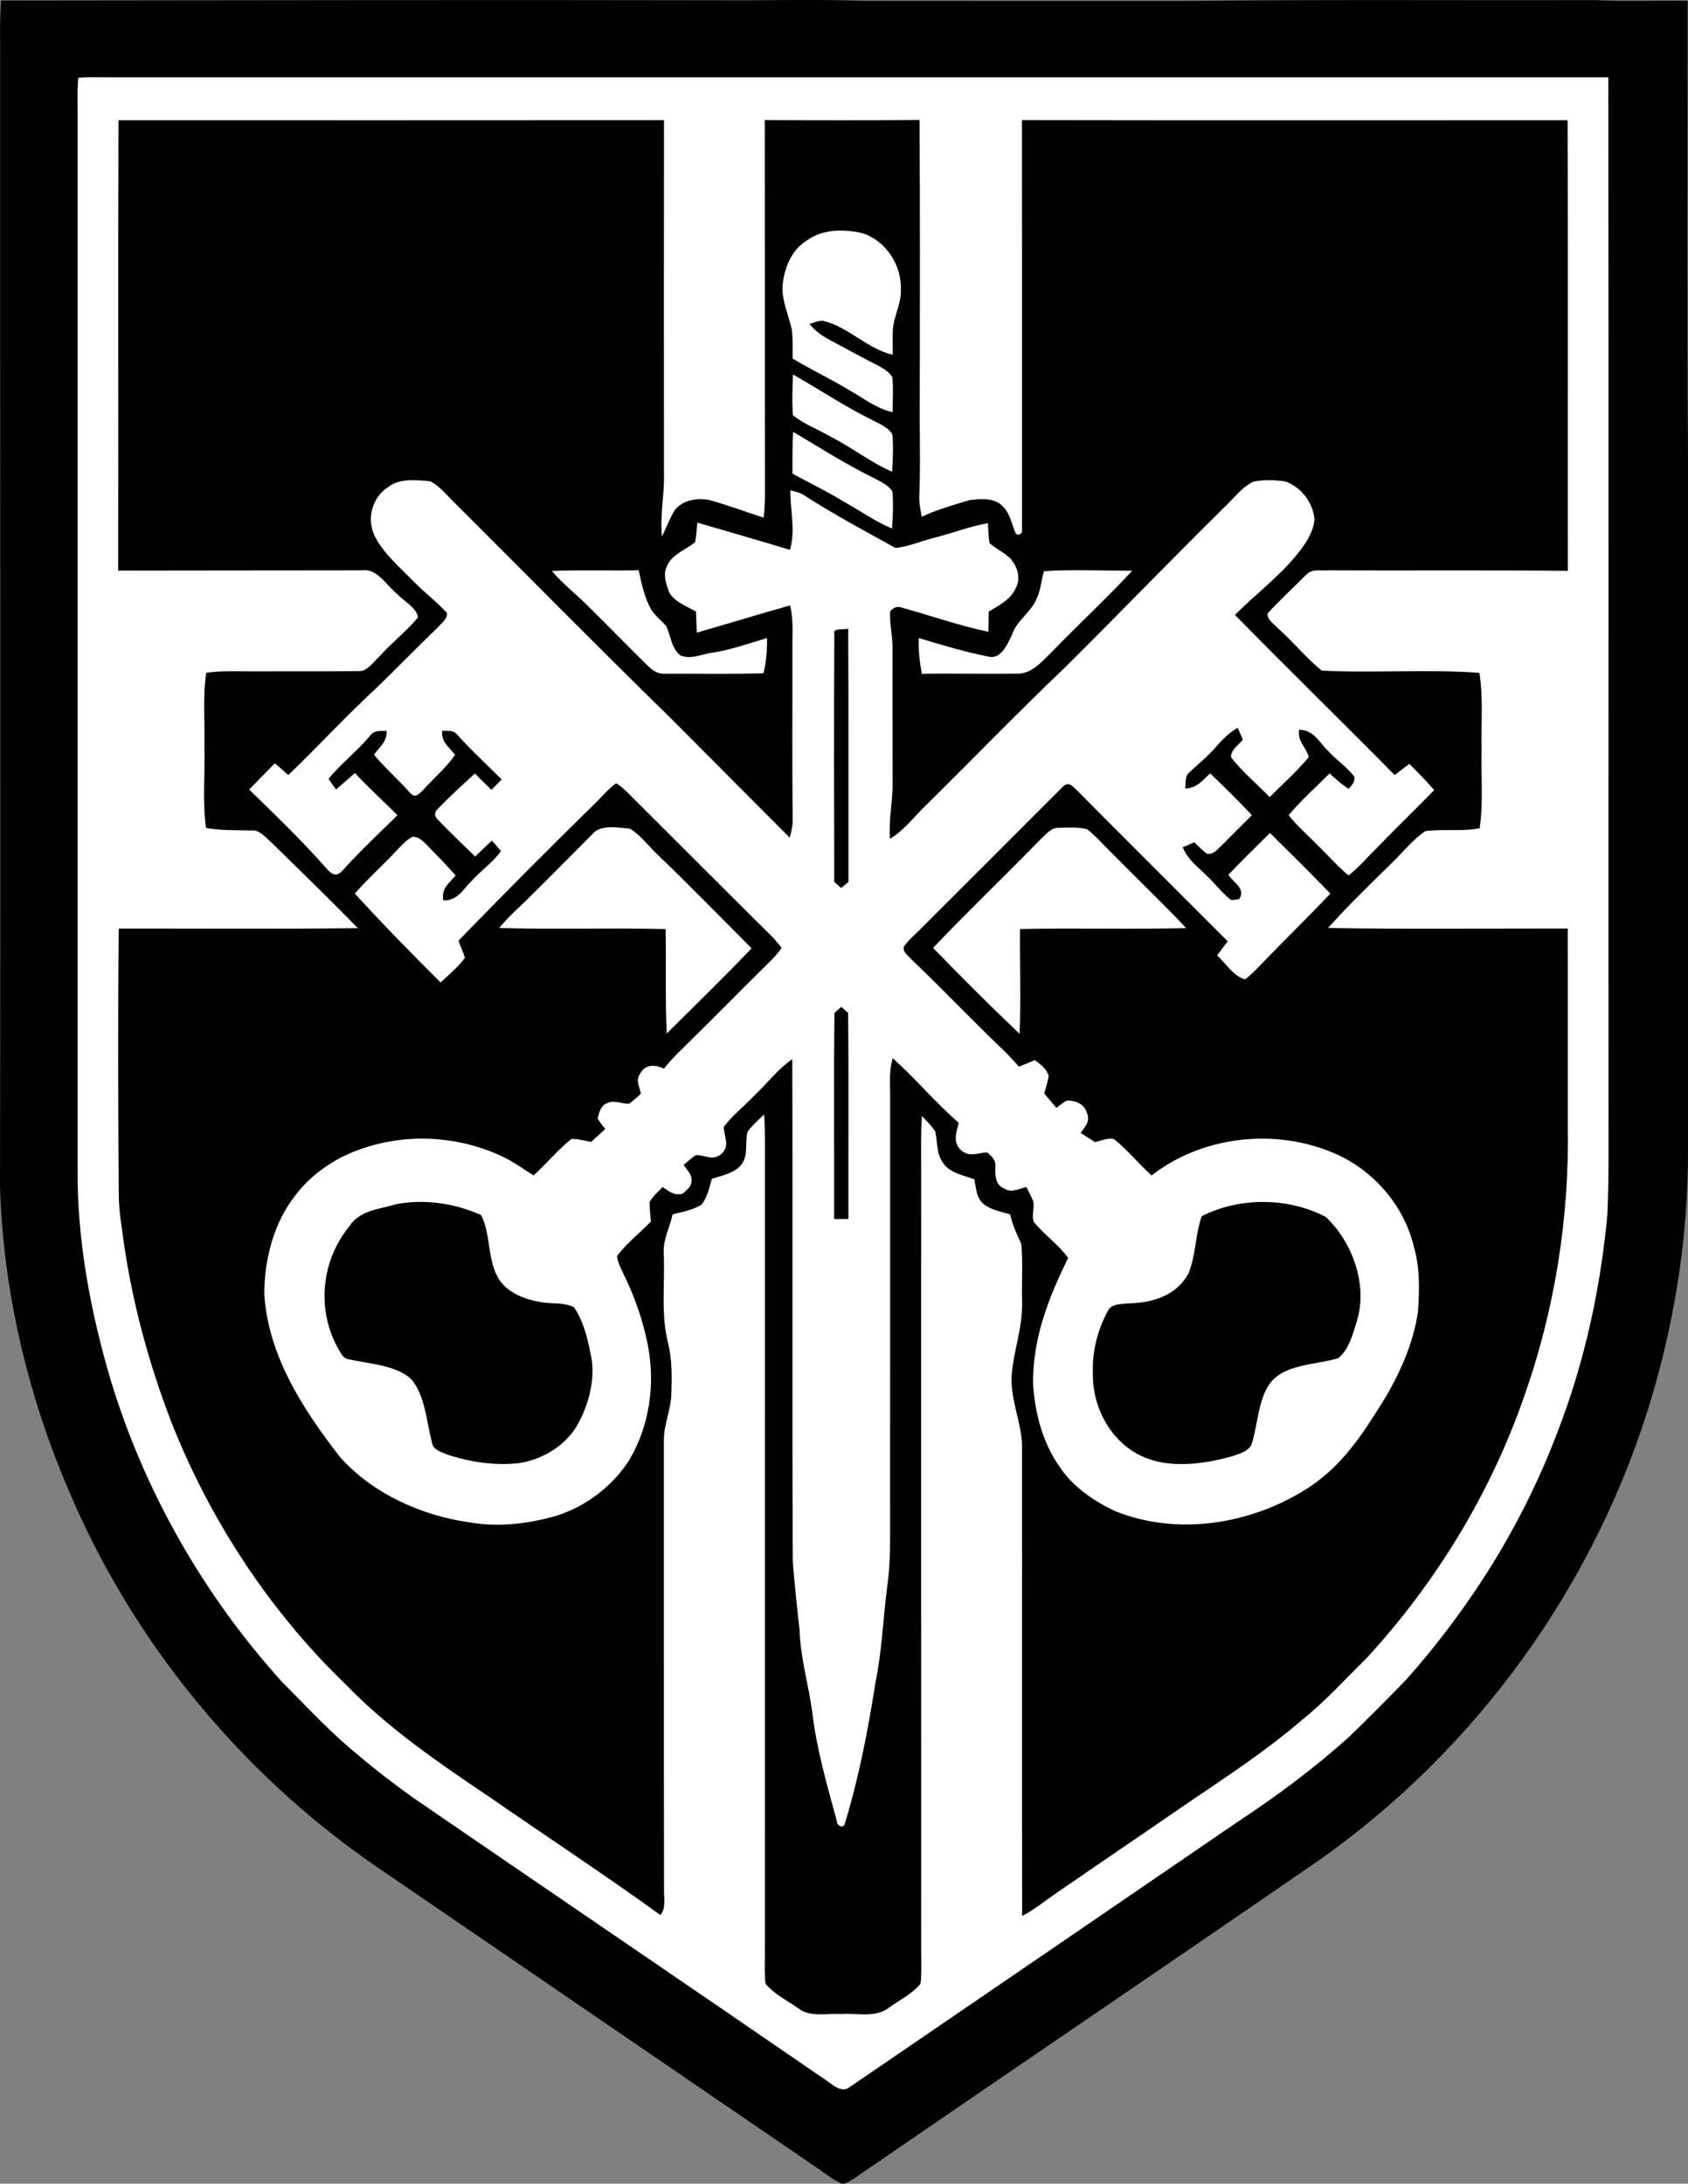
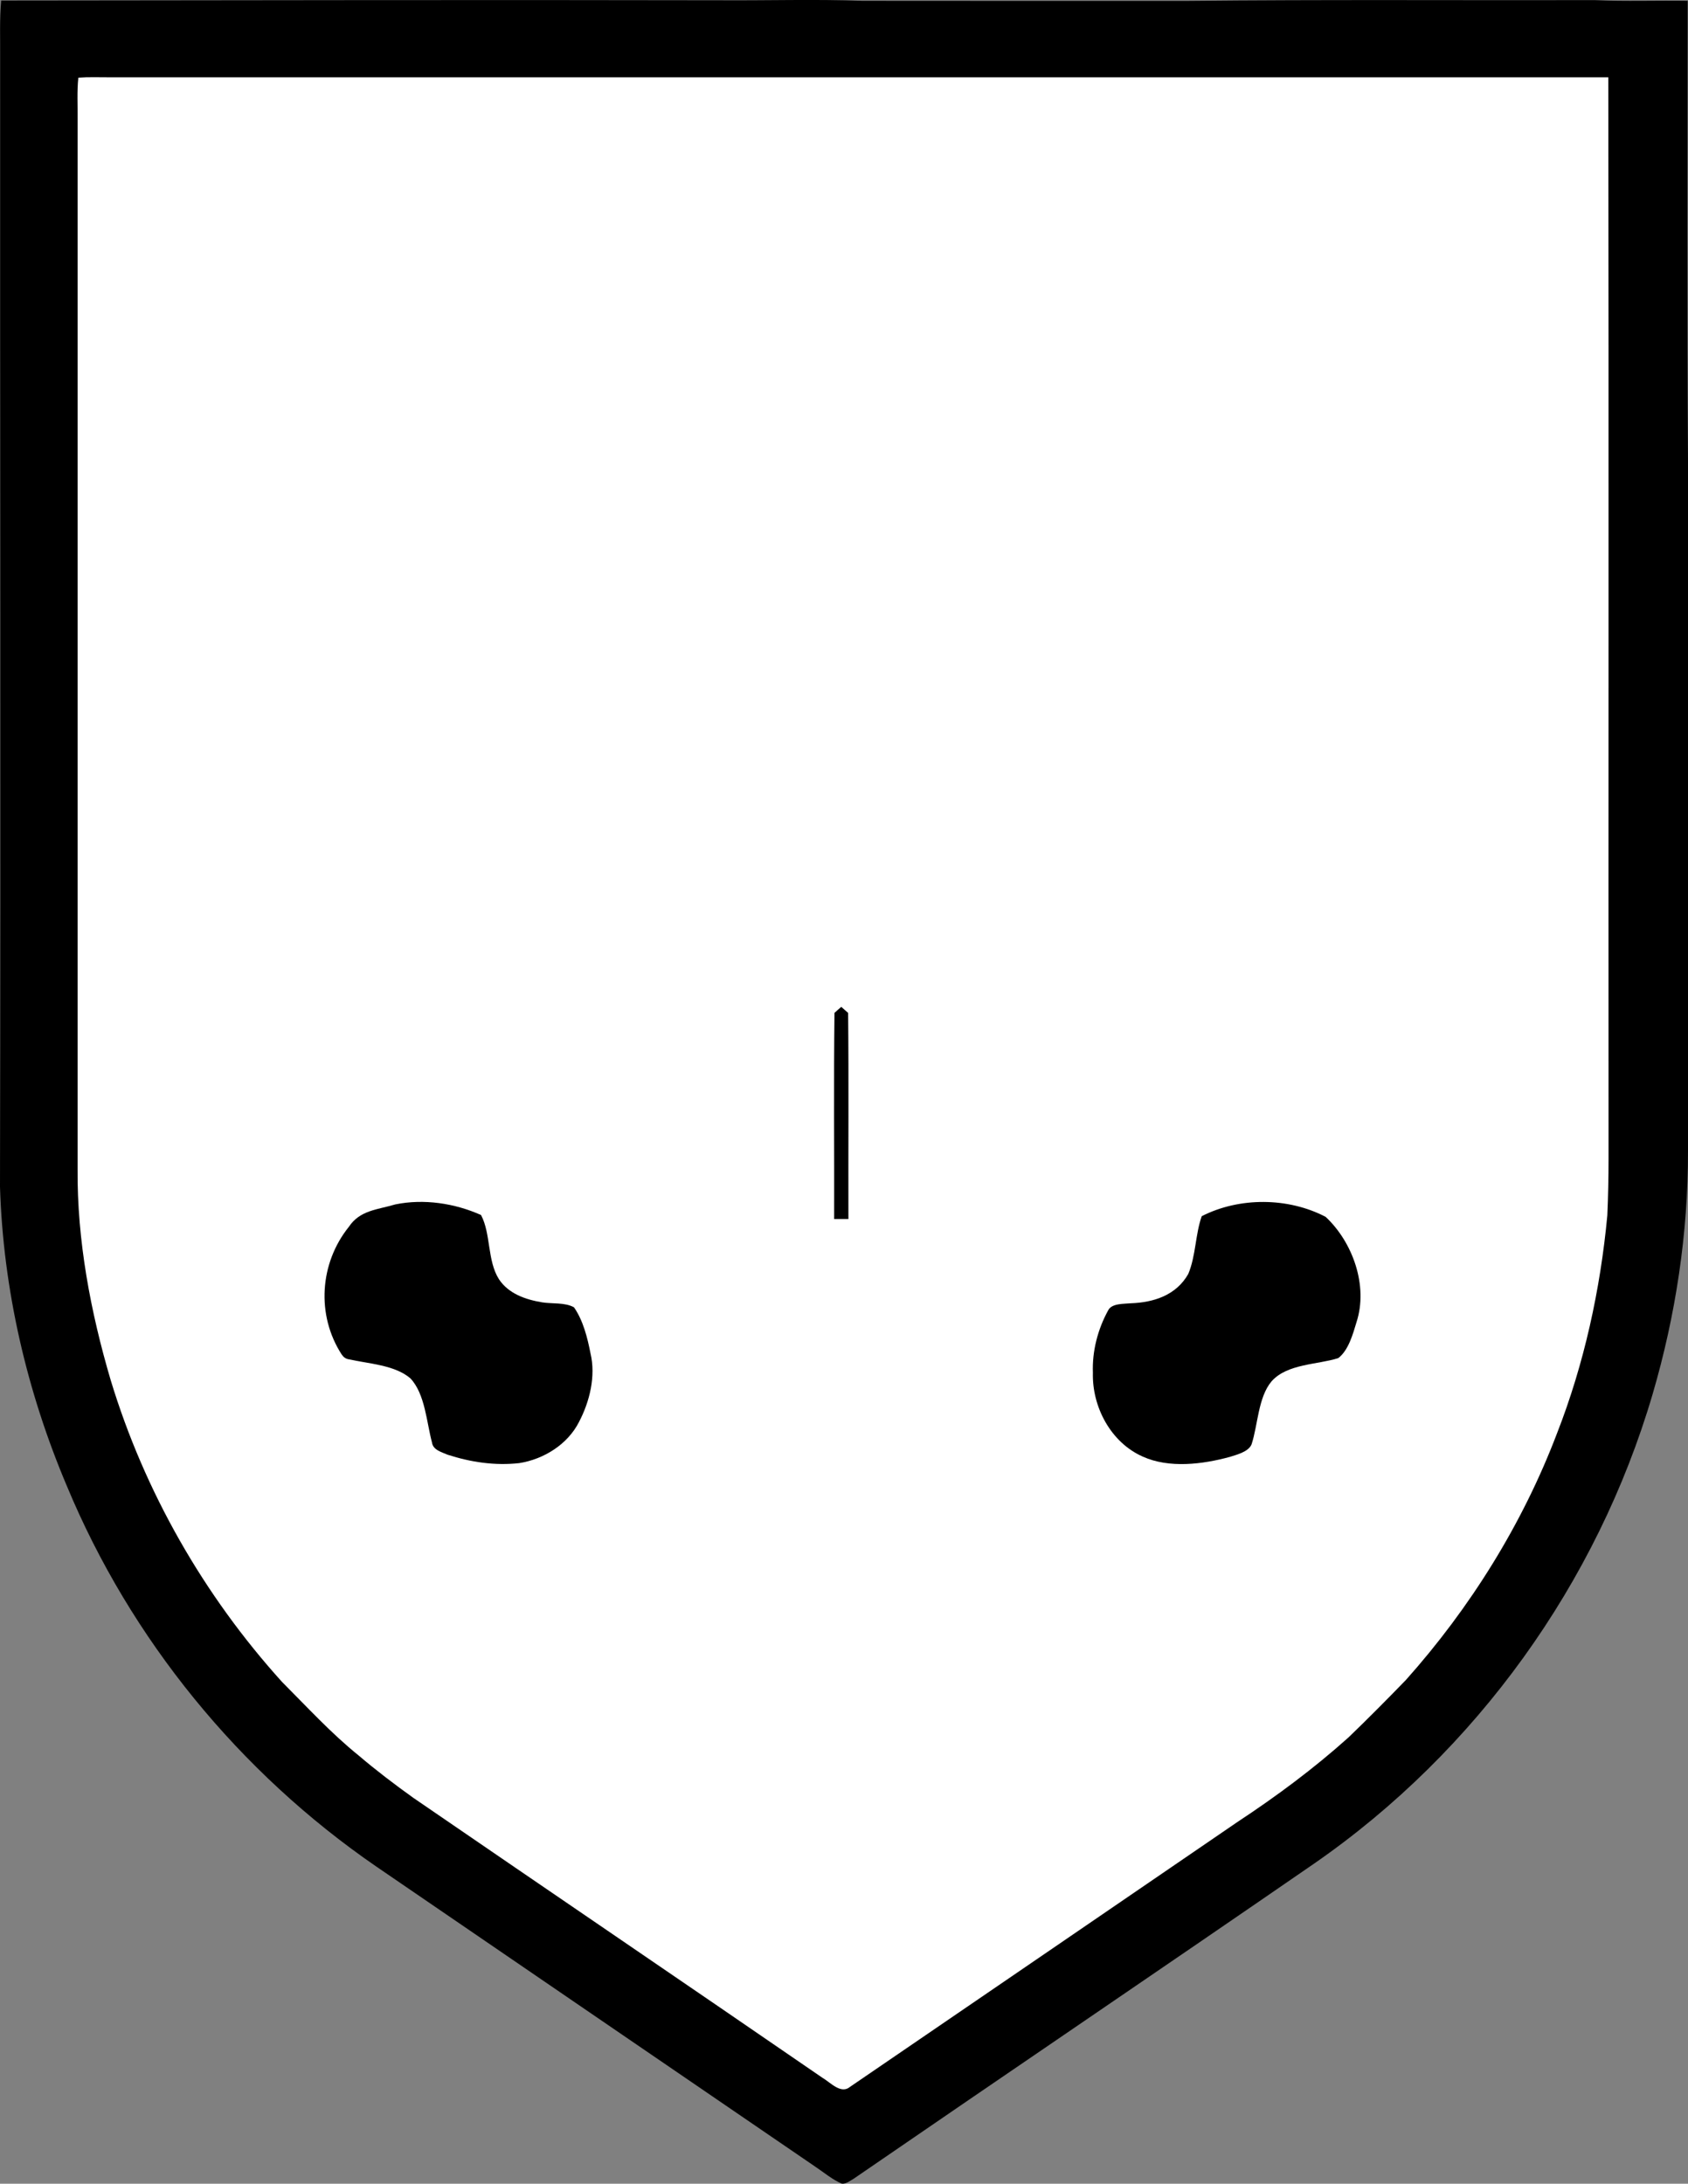
<svg xmlns="http://www.w3.org/2000/svg" id="b" data-name="Warstwa 2" viewBox="0 0 472.47 611.11">
  <rect x="0" y="0" width="472.47" height="611.11" fill="#808080" stroke="none" />
  <g id="c" data-name="Warstwa 1">
    <path d="m.33.15C67.37.09,134.44-.06,201.47.08c13.35.09,26.66-.33,40,.15,30.33.04,60.67.02,91,.02,37.99-.39,76-.13,114-.21,8.64.39,17.27.05,25.91.19-.04,42.95-.17,85.96.09,128.9v193c.04,22.96-3.44,45.97-9.9,68-15.54,52.92-49.37,99.97-94.73,131.38-42.85,29.53-85.97,58.71-128.86,88.18-.98.55-2.2,1.56-3.37,1.4-2.65-1.14-4.98-3.13-7.37-4.72-40.96-28.02-82-56.01-122.96-84.05-38.28-26.32-68.72-63.56-86.57-106.48C7.51,389.42.88,360.83,0,332.13.21,226.75,0,121.54.04,16.13.09,10.82-.15,5.41.33.15Z" />
    <path d="m21.92,21.73c2.83-.21,5.7-.09,8.54-.1,139.9,0,279.8,0,419.7,0,.15,100.8.01,201.69.07,302.51,0,5.33-.11,10.67-.34,15.99-1.95,20.75-6.48,41.54-14.08,60.98-9.64,25.36-24.27,48.82-42.32,69.05-5.25,5.41-10.56,10.77-16,16.01-9.74,8.75-20.25,16.54-31.18,23.74-35.85,24.56-72.41,49.49-108.4,74.1-2.56,2.15-5.52-1.3-7.73-2.56-38.1-26.19-76.37-52.18-114.49-78.33-5.26-3.76-10.41-7.68-15.33-11.87-7.69-6.2-14.45-13.6-21.43-20.58-21.89-24.22-38.45-53.17-47.94-84.42-5.64-19.09-9.43-39.16-9.27-59.11,0-98,0-196,0-293.99.05-3.79-.2-7.64.21-11.41Z" style="fill: #fff;" />
-     <path d="m33.17,33.64c50.84,0,101.84.03,152.68-.02-.04,32.86-.03,65.71-.01,98.56.2,6.06-1.17,11.9-.55,17.99,1.2-2.47,2.16-5.11,3.6-7.44,2.34-2.84,6.01-3.39,9.48-2.84,5.23,1.4,10.26,3.33,15.39,4.98.27-2.57.37-5.13.35-7.7-.06-34.53,0-69.06-.05-103.58,14.44.07,28.88.11,43.32-.03.17,28.19.1,56.39.05,84.57.05,6.7.15,13.39-.1,20.08-.13,2.18.22,4.28.68,6.39,4.33-2,8.97-3.33,13.53-4.69,2.92-.26,6.34-.7,8.72,1.42,2.53,2.09,2.79,5.27,4.1,8.06.76.6,1.95-.09,1.7-1.09.01-38.2.02-76.5-.02-114.7,50.78.11,101.92.02,152.73.04.15,42.04.02,84.1.07,126.13-22.46-.28-44.97-.04-67.45-.16-2.32.14-4.29-.5-6.02,1.45-3.47,3.51-7.17,6.87-10.48,10.52-.58,1.7,1.88,3.11,2.82,4.27,4.26,3.74,7.85,8.27,12.24,11.82,14.64.73,29.5-.44,44.13.62,1.14,7.15.43,14.61.61,21.84-.18,7.18.51,14.55-.54,21.66-5.05.97-10.16.15-15.19.79-3.47,2.31-6.25,5.89-9.25,8.79-6.11,5.98-12.29,11.95-18,18.32,22.35.38,44.73.13,67.09.15.08,18.43.01,36.86.03,55.28.44,25.64-3.65,51.44-12.2,75.62-9.42,27.13-24.74,52.26-44.19,73.36-5.88,5.76-11.47,11.99-17.9,17.13-9.96,8.61-21.38,16.07-32.28,23.47-12.46,8.59-25,17.07-37.46,25.67-2.85,2.05-5.56,4.19-8.7,5.8-.09-43.55.01-88.42-.04-132.09-.29-6.24-3.22-12.49-2.92-18.93.57-7.43,3.19-13.72,2.94-21.02-.14-5.3.26-10.67-.2-15.94-1.23-2.75-2.51-5.38-3.14-8.35-2.38-.7-5.24-1.23-7.25-2.74-2.26-1.8-2.26-4.46-2.76-7.07-2.85-1.05-6.91-1.79-8.68-4.46-2.01-2.69-1.6-5.79-2.26-8.88-1-1.61-2.46-3.01-3.76-4.38-.31,4.62-.19,9.19-.2,13.82-.03,72.67.02,145.33.01,218-.06,3.63.2,7.32-.16,10.94-2.12,2.79-5.75,4.53-8.58,6.57-3.96,3.21-8.78,1.64-13.63,1.99-3.85-.27-8.82.97-11.96-1.57-3.06-2.17-6.93-4.02-9.27-6.98-.34-3.29-.11-6.65-.15-9.96,0-72.99.01-145.99.01-218.99-.01-4.75.11-9.47-.23-14.22-1.59,1.5-3.38,3.03-4.65,4.83-.77,3.11.34,6.82-1.86,9.35-1.83,2.21-5.48,2.94-8.12,3.8-.65,2.37-1.28,5.26-2.87,7.19-2.31,1.56-5.44,2.04-8.11,2.77-.86,3.93-2.76,7.07-2.47,11.21.34,8.17-.84,16.87,1.19,24.71,1.16,4.77,1.09,9.56.92,14.42-.13,4.51-2.12,8.38-2.08,12.91.03,41.67-.04,83.36.04,125.02-.15,2.55.72,5.77-1.01,7.8-15.75-11.38-32.09-22.12-48.1-33.2-13.83-9.3-28.11-19.08-39.76-31.11-21.42-20.57-38.17-46.11-49.06-73.71-6.78-17.64-11.6-36-13.9-54.77-.55-3.34-.81-6.61-.8-9.99-.16-24.42-.24-48.86.01-73.28,22.31-.03,44.62.15,66.93-.12-7.95-8.14-16.15-16.07-24.27-24.05-1.61-1.33-3.2-3.51-5.48-3.28-4.28-.11-8.51.03-12.75-.7-1.04-7.42-.23-15.09-.46-22.58.2-6.92-.51-14.03.53-20.88,5.15-.67,10.52-.3,15.73-.37,8.96-.05,17.94.04,26.9-.08,2.34.26,4.15-2.61,5.75-4.01,3.38-3.8,7.6-7.11,10.82-10.93.09-2.48-4.12-4.78-5.66-6.54-2.84-2.22-5.79-7.37-9.8-6.71-22.85.05-45.53.01-68.4.07.1-42-.07-84.03.09-126.04Z" />
    <path d="m241.55,65.31c6.56,2.2,10.84,8.98,10.61,15.81.1,4.32-2.27,7.7-2.28,11.96-.06,2.06-.02,4.13-.03,6.19-6.98-1.55-12.38-7.84-19.54-9.5-1.25-.04-2.54.51-3.72.88,1.53,1.99,3.55,3.36,5.75,4.53,4.18,2.19,8.27,4.54,12.5,6.65,1.84,1,3.87,1.87,4.94,3.78.3,3.22.08,6.51.06,9.74-4.51-1.02-7.78-3.68-11.71-5.91-5.3-3.26-10.94-5.88-16.27-9.08-.04-2.66.12-5.38-.22-8.02-.8-3.85-2.81-8.16-2.62-12.12.4-4.99,2.37-10.18,6.81-12.91,4.37-3.26,10.68-3.27,15.72-2Z" style="fill: #fff;" />
    <path d="m221.95,104.79c7.56,4.31,14.95,9.25,22.84,13.08,1.74.95,4.04,1.89,4.98,3.74.33,3.44.12,6.96-.06,10.41-6.08-2.66-11.35-6.85-17.28-9.85-3.43-2.01-7.4-3.46-10.48-5.96-.33-3.78-.11-7.63,0-11.42Z" style="fill: #fff;" />
-     <path d="m221.99,120.9l1.1.59c6.93,4.16,13.75,8.44,21,12.04,1.89,1.04,4.6,2.12,5.7,4.06.3,3.43.11,6.91-.1,10.34-4.83-2.02-8.92-5.04-13.51-7.54-4.66-2.87-9.57-5.22-14.37-7.83,0-3.89-.04-7.77.18-11.66Z" style="fill: #fff;" />
    <path d="m350.95,134.75c2.67-.52,6.37-.49,9.04.05,4.31,1.71,7.46,5.8,7.93,10.42-.16,3.47-2.5,7.02-4.65,9.65-5.23,6.55-11.78,11.34-17.61,17.21,14.77,15.07,29.89,29.8,44.71,44.82,1.37-1.05,2.73-2.09,4.1-3.13,2.39,2.37,4.75,4.78,6.96,7.33-5.23,5.43-10.7,10.62-15.92,16.06-2.67,2.6-5.11,5.53-8.04,7.83-3.06-2.5-5.68-5.58-8.54-8.32-2.72-2.84-5.81-5.44-8.24-8.54,3.47-4.17,7.64-7.82,11.45-11.69,1.77,1.54,3.34,3.1,5.38,4.3.86-1.08,1.76-1.83,1.59-3.34-2.07-2.79-5.19-4.76-7.5-7.38-2.67-2.6-3.79-5.68-8-5.81-.5,3.4,1.97,4.77,2.71,7.69-3.33,3.97-7.27,7.5-10.95,11.16-3.54-3.69-7.65-7.07-10.78-11.09-.25-2,2.16-3.56,3.28-4.99-.48-1.11-.95-2.22-1.43-3.32-2.64,1.5-4.6,3.64-6.58,5.9-2.17,2.48-4.79,4.45-7.12,6.76-1.14.9-.79,3.03-1.02,4.33,3.3-.06,4.77-2.23,7.01-4.22,3.98,3.8,7.89,7.69,11.67,11.69-2.81,2.84-5.66,5.64-8.47,8.5-1.29,1.1-2.17,2.57-4.07,2.32-1.3-.93-2.43-2.13-3.57-3.23-1.08.47-2.17.94-3.25,1.41,1.65,3.92,4.8,5.85,7.61,8.82,1.99,1.94,3.74,4.34,6,5.95.74-.04,1.48-.14,2.23-.32,1.87-2.96-1.63-4.5-3.06-6.78,3.8-3.97,7.72-7.83,11.64-11.68,5.68,5.6,11.37,11.21,16.9,16.96-6.45,6.85-13.24,13.37-19.73,20.18-1.29,1.33-2.64,2.72-4.14,3.8-3.16-.78-5.48-4.51-7.81-6.7.99-1.3,1.98-2.61,2.95-3.93-14.26-14.27-28.57-28.52-42.78-42.84-1-1.03-2.05-1.66-3.27-.51-12.87,12.9-26.13,26.13-39.09,39.08-1.77,1.86-3.86,3.53-5.4,5.59-.71,1.52,1.13,2.69,1.98,3.69,8.72,8.33,17,17.09,25.73,25.4,1.54,1.49,3,3.07,4.41,4.68,1.49-.6,2.96-1.22,4.44-1.84,1.68,1.27,3.21,2.33,3.9,4.44-.3,1.66-.83,3.29-1.27,4.91,1.14,1.32,2.28,2.65,3.38,4.02.96-.72,1.94-1.52,3-2.07,2.44-.02,4.93,1.02,5.61,3.58.92,2.46-.54,3.62-1.78,5.51,1.33.84,2.65,1.69,3.97,2.54,1.63-.29,3.8-1.34,5.43-.78,3.73,3.05,6.86,6.87,10.43,10.13,15.05-11.72,36.94-13.55,53.89-4.92,9.47,5.02,16.94,14.12,19.46,24.61,1.81,6.09,1.64,12.14,1.22,18.43-1.34,9.13-5.19,17.59-9.97,25.41-5.73,9.15-11.21,17.57-20.4,23.66-15.79,10.35-36.7,13.89-54.48,6.72-5.81-2.74-11.66-6.74-15.29-12.15-4.85-6.71-7.14-15.38-7.6-23.55-.06-12.76,4.29-23.9,9.83-35.13-2.66-3.68-6.6-6.41-9.5-9.92-1.03-1.79.41-4.52-.46-6.4-.53-1.18-1.14-2.33-1.72-3.5-2.01.39-4.29,1.74-6.18.4-2.56-.93-2.57-3.72-2.52-6.01.24-1.9-.97-2.98-2.27-4.11-2.57.1-4.52,1.31-6.9-.25-2.87-2.19-1.87-5.03-1.08-8.01-6.5-5.71-12.08-12.32-18.47-18.11-1.2,4.06-.64,7.84-.72,12.02-.02,38.66-.02,77.33-.02,115.99-.02,6.72.16,13.34-.83,20.02-1.15,8.96-1.47,18.17-3.31,26.97-2.06,13.18-4.62,26.43-8.53,39.19-.37,1.58-2.3.63-2.27-.82-2.73-9.98-5.57-19.8-6.82-30.1-1.02-7.77-3.35-15.43-3.58-23.26-.71-6.33-1.4-12.7-1.9-19.06-.21-46.76.02-93.88-.14-140.66-4.17,2.89-6.98,6.77-10.72,10.28-2.76,2.91-6.07,5.47-8.47,8.68.15,3.01,1.98,5.55-1.02,7.86-2.46,1.59-4.17-.01-6.76,0-1.21.82-2.31,1.82-3.42,2.75,1.02,1.68,2.56,2.76,2.13,4.92,0,1.27-1.59,2.34-2.44,3.16-2.43.61-3.73-.65-5.62-1.87-1.22,1.32-2.7,2.58-3.59,4.14-.07,1.83.21,3.69.34,5.52-3.12,3.19-6.75,6.06-9.46,9.6.06,1.85,1.23,3.71,1.95,5.38,2.96,6.06,5.19,12.44,6.54,19.05,2.28,11.14.71,22.86-5.07,32.7-4.65,7.28-12.15,13.01-20.39,15.61-8.04,2.27-16.21,3.27-24.51,1.82-13.36-1.9-27.26-8.16-36.23-18.45-10.3-13.32-19.97-28.17-21.05-45.47.01-9.61,2.67-19.97,8.73-27.6,3.28-4.4,7.77-7.91,12.58-10.49,14-7.05,30.82-7.05,45.01-.51,3.26,1.51,6.04,3.57,9.07,5.46,3.58-3.32,6.78-7.13,10.56-10.21,1.83-.11,3.73.53,5.52.83,1.32-1.21,2.64-2.42,3.97-3.62-.75-.97-1.51-1.88-2.13-2.94.39-1.67.95-3.81,2.81-4.34,1.67-.94,4.12.32,5.99.21,1.16-.83,2.23-1.83,3.3-2.77-.28-1.8-1.49-3.7-.35-5.37,1.4-2.93,4.13-2.95,6.81-1.68,1.27-1.58,2.61-3.08,4.05-4.5,8.43-8.24,16.68-16.67,25.07-24.94,1.4-1.39,2.75-2.7,3.81-4.38-2.46-3.25-5.66-5.99-8.51-8.9-11.68-11.66-23.35-23.32-35.03-34.97-.85-.8-1.75-1.55-2.74-2.18-2.07,1.44-3.83,3.55-5.62,5.34-12.86,12.58-25.99,25.78-38.51,38.69.46,1.67,1.34,3.19,1.77,4.86-1.92,2.55-4.47,4.68-6.8,6.87-8.17-8.13-16.23-16.37-24.01-24.88,3.58-4.13,7.67-7.72,11.38-11.73,1.47-1.45,2.96-3.37,4.88-4.2,1.96.09,2.9,1.41,4.22,2.64,2.63,2.69,5.24,5.4,7.73,8.21-1.96,2.36-4.02,3.57-3.45,7,4.1.04,5.3-2.89,7.87-5.39,2.61-2.93,6-5.23,8.27-8.4-.81-1.02-1.66-2-2.55-2.95-1.58,1.47-3.12,2.97-4.67,4.47-3.54-3.51-7.21-6.93-10.65-10.55-.86-.97-.69-2.02.26-2.86,3.27-3.43,6.82-6.64,10.32-9.83,1.54,1.52,3.07,3.05,4.62,4.56.97-.96,1.93-1.93,2.87-2.9-4.17-4.19-8.52-8.15-12.46-12.57-1.16-1.37-2.6-.93-4.2-1.07-.23,3.33,1.84,4.38,3.61,6.76-2.52,3.66-6.07,6.61-9.03,9.92-1.11,1.09-2.11,2.28-3.52.74-3.25-3.68-7-6.93-10.13-10.7,1.6-2.32,3.61-3.53,3.55-6.66-1.98.01-3.44-.3-4.77,1.48-3.55,4.26-8.04,7.64-11.5,11.92.65,1.03,1.36,2.02,2.11,2.97,1.78-1.5,3.51-3.05,5.26-4.59,3.85,4.06,7.94,7.86,11.92,11.8-5.23,5.11-10.52,10.08-15.42,15.52-1.59,1.77-2.92,1.14-4.3-.45-6.88-7.81-14.34-15-21.79-22.25,2.37-2.48,4.81-4.89,7.18-7.36,1.26,1.1,2.52,2.2,3.78,3.3,8.39-8.09,16.32-16.69,24.89-24.6,5.78-5.59,11.38-11.35,17.15-16.93.96-1.15,2.55-2.19,2.33-3.86-2.85-3.13-6.31-5.69-9.25-8.74-3.75-3.82-8.31-7.72-10.82-12.49-2.51-4.83-.97-11,3.63-13.97,3.22-2.52,7.9-1.96,11.75-1.63,2.77,1.31,4.94,4.28,7.18,6.35,19.7,19.63,39.2,39.47,59.1,58.9,11.48,11.46,22.91,23.03,34.37,34.49.48-1.76.92-3.46.83-5.3-.17-15.66-.04-31.32-.07-46.99-.06-4.39.38-8.4-.64-12.71-8.73,2.46-17.41,5.15-26.13,7.62-.09-1.97-.16-3.93-.22-5.9-2.51-1.41-6.33-2.83-7.59-5.59-.84-2.46-1.75-4.84-.43-7.32,1.34-3.11,5.27-4.42,7.75-6.48.4-1.79.46-3.66.65-5.49,8.64,2.55,17.31,4.99,25.92,7.63,1.64-5.8.04-10.9.11-16.68,1.33.36,2.62.59,3.79,1.36,8.28,5.34,17.01,10.01,25.62,14.78,3.66-.33,7.35-2.01,10.95-2.88,5-1.23,9.87-3.19,14.94-4.06.12,1.86.15,3.77.47,5.6,1.88,1.64,4.39,2.73,6.04,4.56,1.74,2.09,2.69,5.12,1.44,7.69-1.51,3.53-4.59,5.02-7.71,6.88-.03,1.89-.05,3.79-.11,5.68-8.24-1.74-16.26-4.58-24.36-6.82-1.14-.38-2.18-.03-3.12,1.07-.24,3.42.65,6.57.64,10.01.02,12.35-.02,24.71.02,37.07.19,5.58-1.14,10.99-.73,16.6,4.22-2.56,6.81-6.32,10.34-9.65,12.91-12.76,25.54-25.8,38.67-38.33,14.9-14.77,29.45-29.88,44.38-44.62,2.65-2.42,5.14-5.94,8.46-7.4Z" style="fill: #fff;" />
-     <path d="m178.77,159.6c.77,3.58,1.6,7.57,3.4,10.79,1.01,1.83,2.88,3.14,4.24,4.74,1.49,2.85,1.3,6.01,4.02,8.29,2.8,1.13,5.49-.14,8.27-.66,5.46-.74,10.63-2.62,15.98-4.21.05,3.34-.16,6.59-.98,9.85-9.05.32-18.17.08-27.23.14-2.32.12-3.55-.68-5.15-2.22-5.73-5.61-11.31-11.39-17.03-17.01-3.26-3.22-6.84-6.01-9.82-9.52,8.09-.33,16.2-.05,24.3-.19Z" style="fill: #fff;" />
-     <path d="m292.22,159.85c7.94-.53,16.62-.12,24.66-.12-7.13,7.76-14.97,14.91-22.29,22.52-2.82,2.7-5.81,6.51-10.13,6.27-8.81.12-17.63-.1-26.45.04-.59-3.34-1.01-6.61-.84-10.01,6.43,1.96,12.85,3.88,19.46,5.2,3.55.88,5.3-3.42,6.56-5.95,1.37-4.18,5.14-6.18,6.89-10.09,1.21-2.36,1.37-5.44,2.14-7.86Z" style="fill: #fff;" />
-     <path d="m237.42,175.91c.11,23.63.04,47.27.06,70.9-.68.56-1.35,1.12-2.03,1.69-.64-.57-1.29-1.14-1.94-1.7-.06-23.15-.1-46.35.02-69.5-.56-1.62,2.95-.99,3.89-1.39Z" />
    <path d="m176.34,231.9c2.81,1.75,5.03,4.65,7.4,6.96,9.04,8.67,17.78,17.66,26.63,26.52-7.72,8.12-15.81,15.93-23.74,23.84-.51-9.72-.1-19.48-.34-29.22-15.51-.4-31.05.16-46.56-.31,2.29-2.82,4.96-5.22,7.57-7.72,6.22-6.12,12.33-12.36,18.5-18.52,2.2-2.87,7.38-1.79,10.54-1.55Z" style="fill: #fff;" />
    <path d="m296.42,231.65c2.55-.03,5.36-.27,7.83.41,2.49,1.86,4.55,4.35,6.78,6.51,6.96,7.08,14.18,13.92,20.97,21.15-15.49.41-31.02-.08-46.51.27-.08,9.77.29,19.57-.11,29.33-8.25-7.84-16.28-15.89-24.21-24.05,9.8-10.32,20.13-20.15,30.05-30.37,1.51-1.34,2.98-3.38,5.2-3.25Z" style="fill: #fff;" />
    <path d="m235.47,281.77c.65.55,1.29,1.11,1.92,1.69.19,19.21.03,38.47.08,57.69-1.33,0-2.66,0-3.99,0,.05-19.23-.14-38.48.09-57.7.62-.57,1.25-1.13,1.9-1.67Z" />
    <path d="m110.66,337.05c7.96-1.63,16.6-.33,23.98,2.97,2.8,5.28,1.7,12.77,5.03,17.99,2.69,4.06,7.49,5.69,12.08,6.45,2.84.45,6.39-.02,8.91,1.39,2.57,3.69,3.77,8.53,4.62,12.88,1.52,6.37-.22,13.49-3.21,19.19-3.17,6.29-9.89,10.46-16.73,11.53-6.81.76-13.54-.25-20.03-2.34-1.7-.75-4.14-1.32-4.41-3.49-1.5-5.54-1.9-13.51-6.02-17.88-4.38-3.79-11.9-4.12-17.36-5.36-.75-.13-1.38-.58-1.9-1.35-7.12-11.03-6.17-25.5,2.02-35.7,3.14-4.7,8.02-4.78,13.02-6.28Z" />
    <path d="m371.04,340.53c7.61,7.11,11.95,19.31,8.65,29.46-1,3.32-2.24,7.9-5.12,10.08-5.8,1.85-14.25,1.54-18.65,6.48-3.8,4.49-3.83,12.3-5.62,17.68-.88,2.06-4.12,2.86-6.07,3.48-7.62,2.08-16.98,3.26-24.39-.09-8.94-3.96-14.2-13.92-13.94-23.47-.23-6.02,1.36-12.14,4.25-17.41.97-2.05,4.41-1.82,6.32-2.02,6.49-.22,12.78-2.27,16.13-8.22,2.12-5.05,1.96-11.04,3.76-16.15,10.56-5.39,24.2-5.29,34.68.18Z" />
  </g>
</svg>